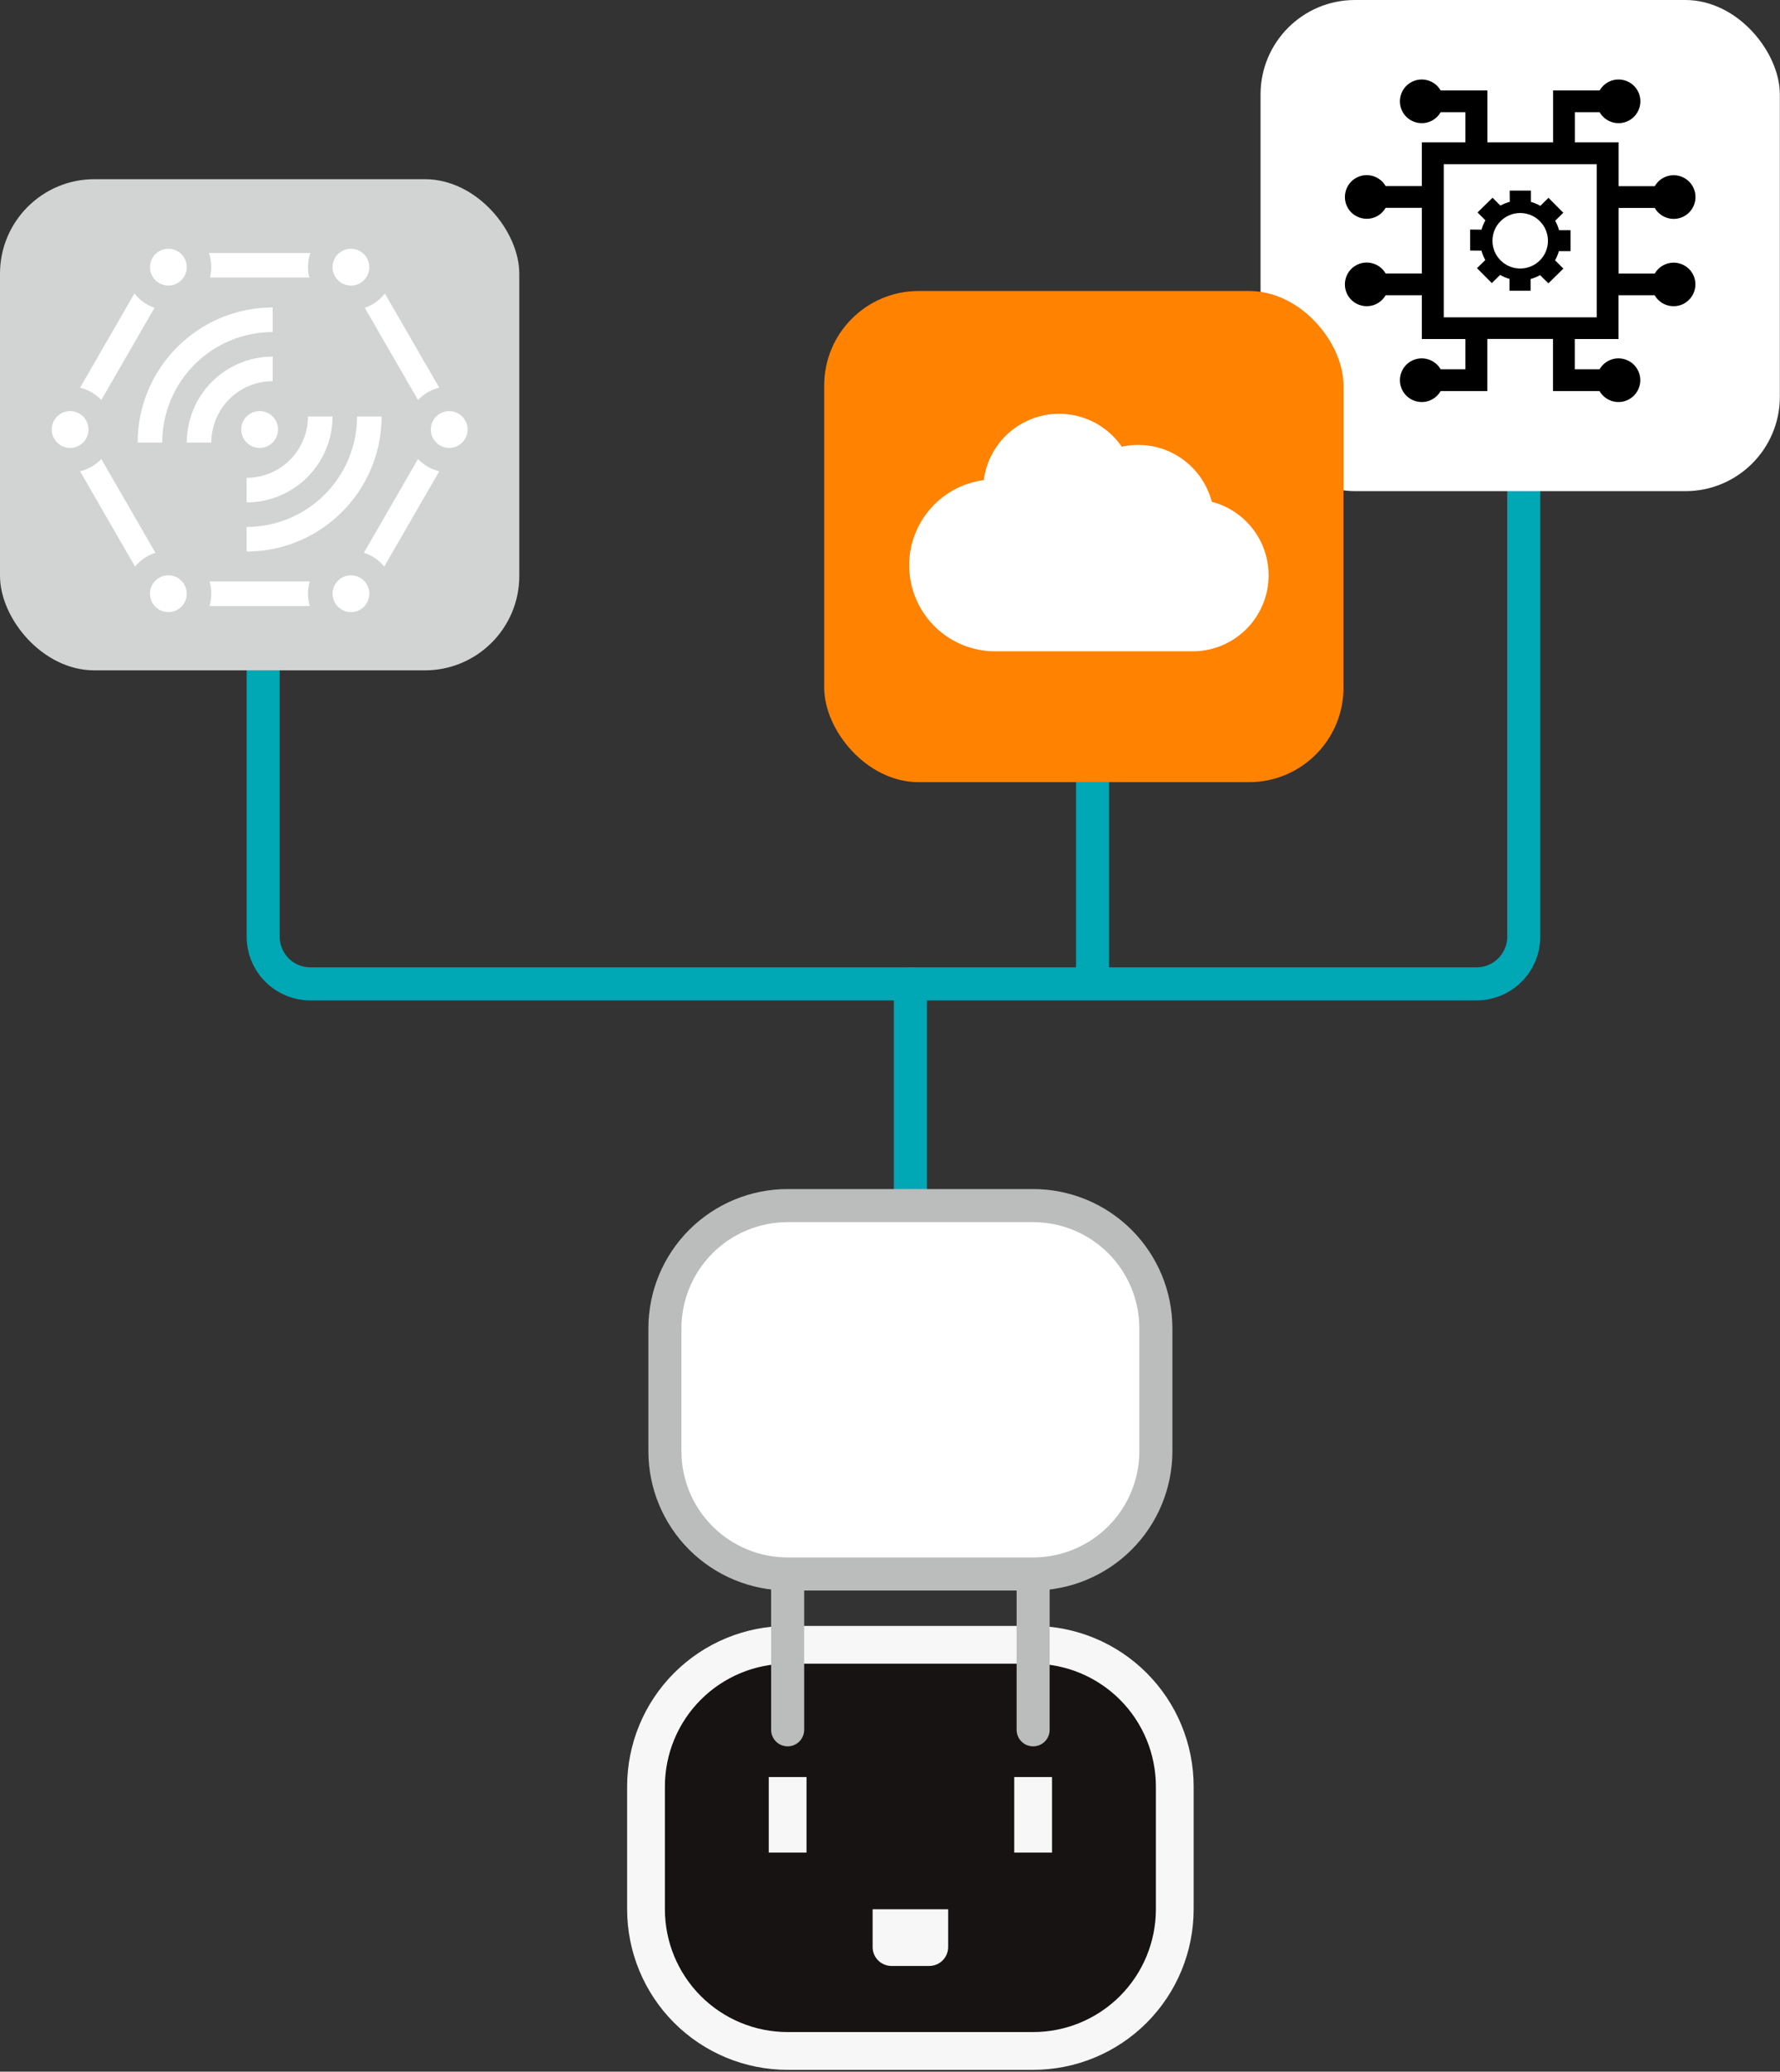
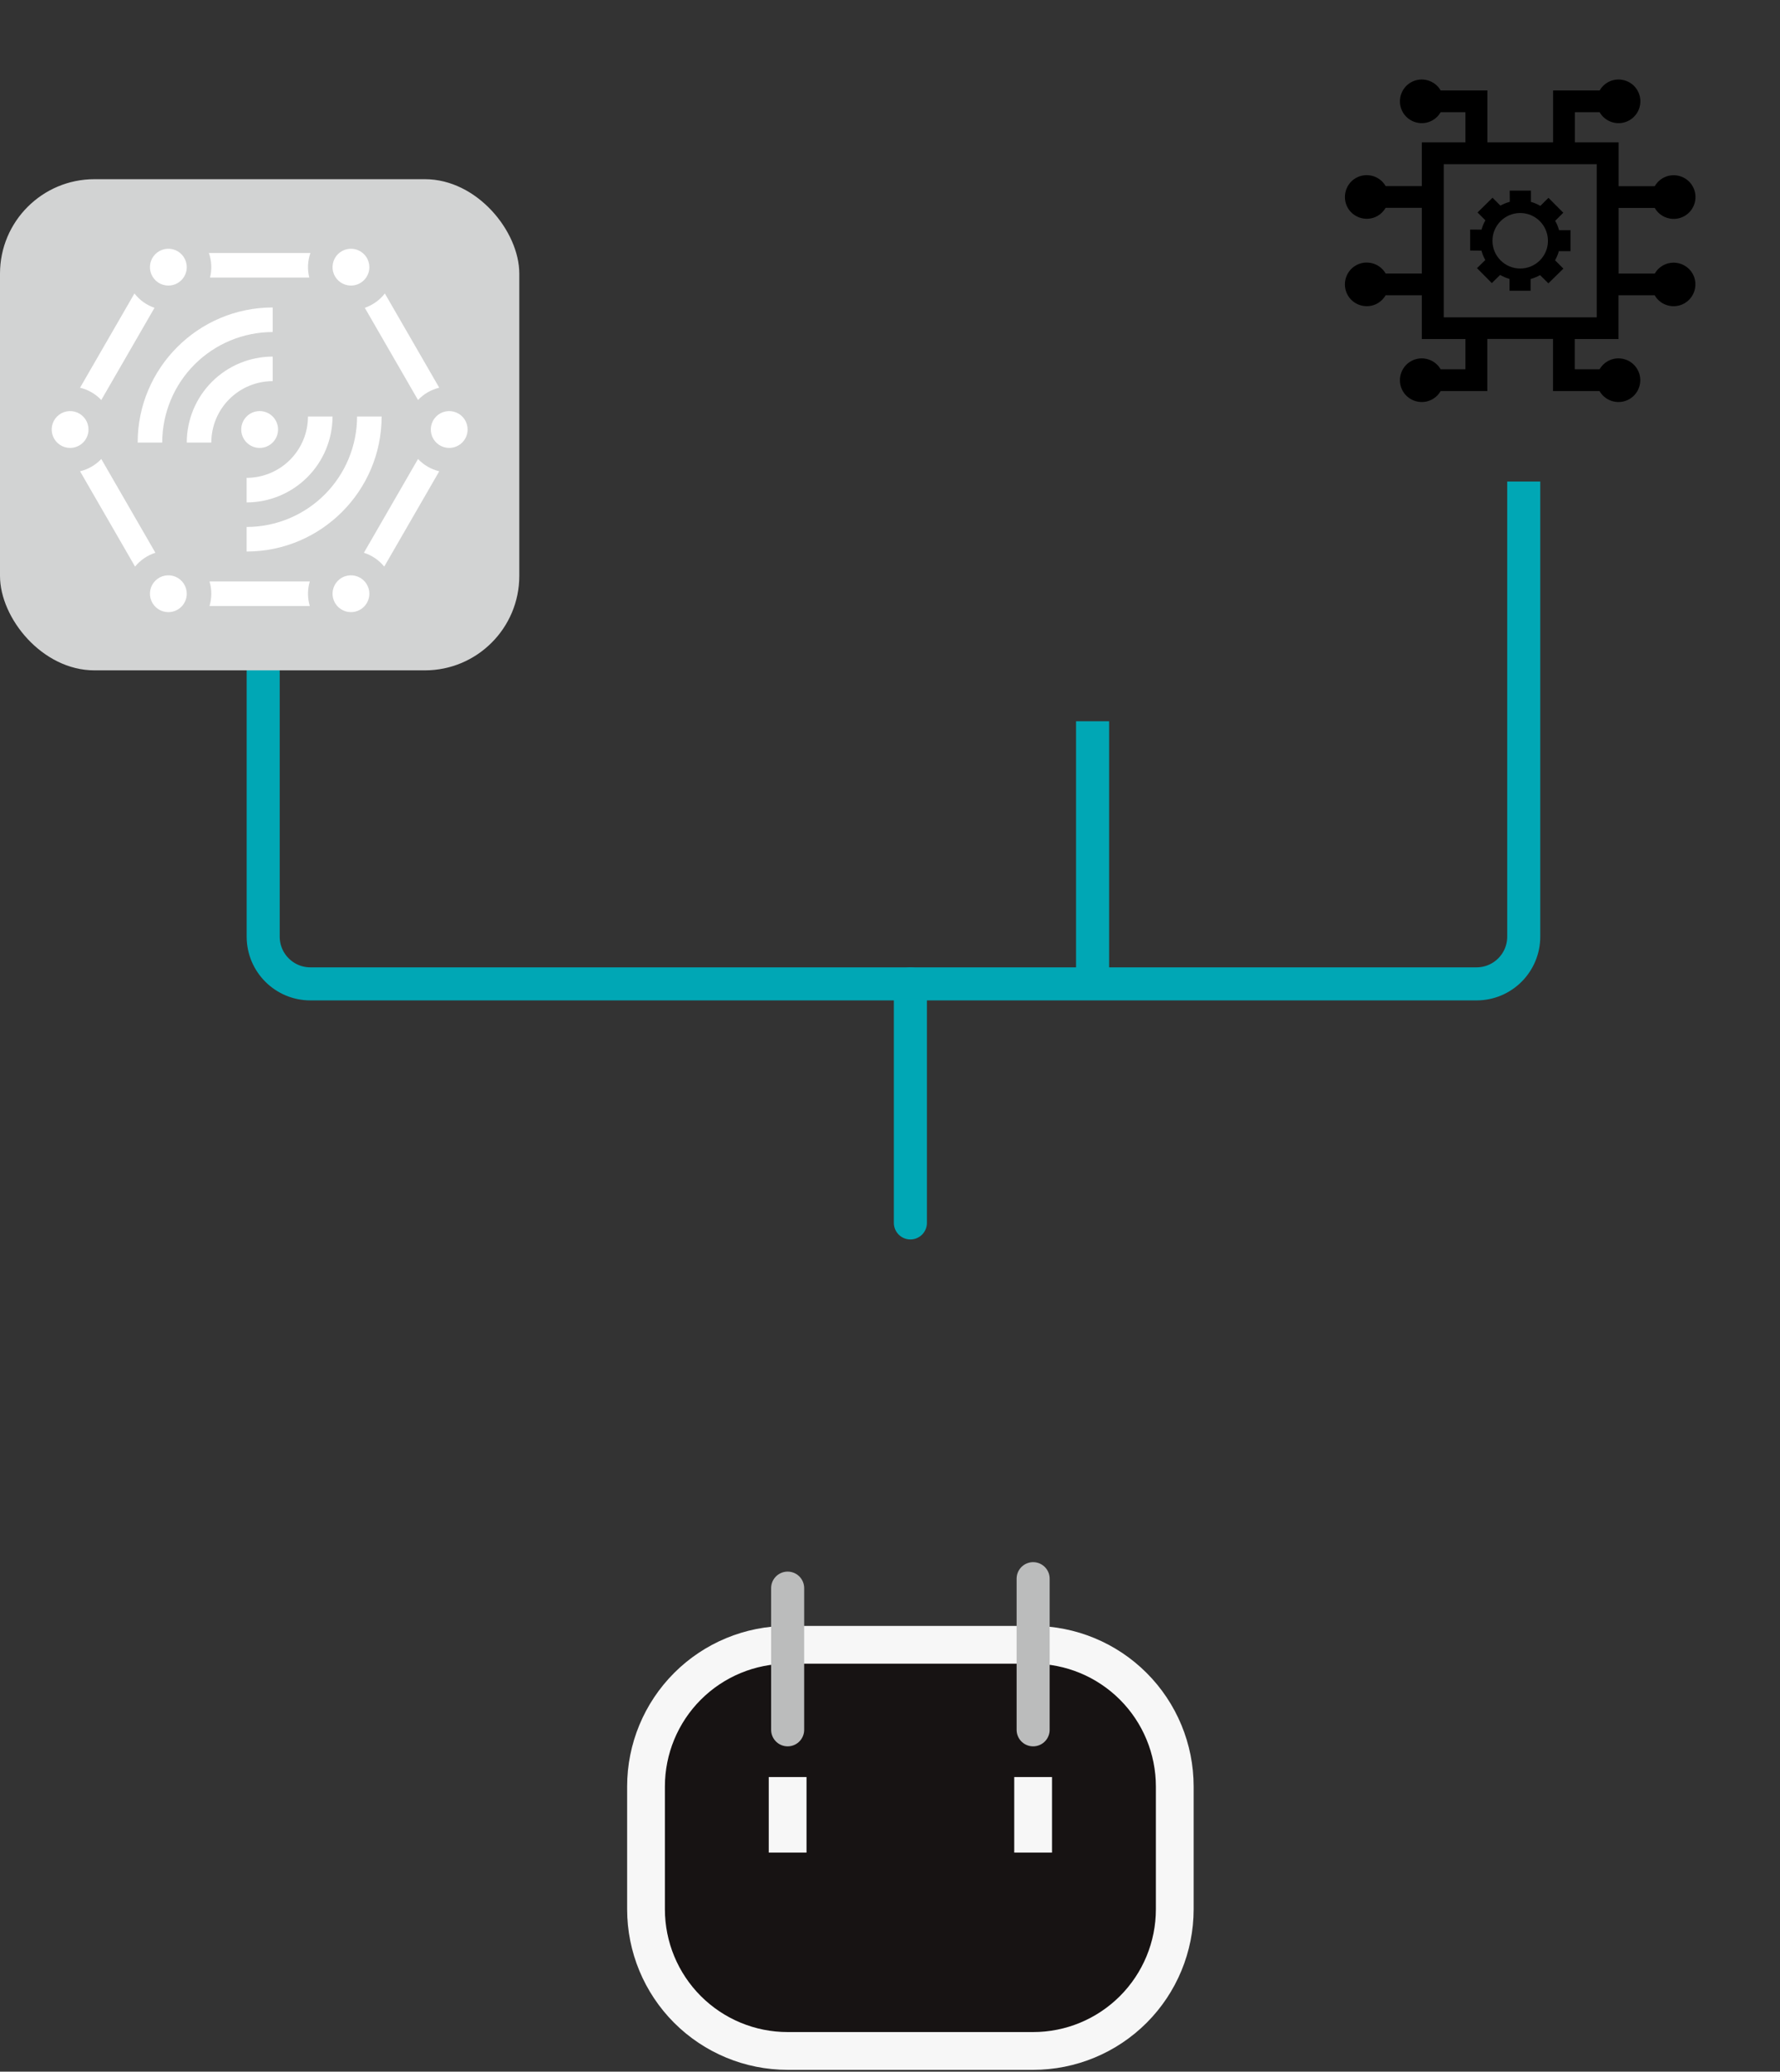
<svg xmlns="http://www.w3.org/2000/svg" width="514" height="598" viewBox="0 0 514 598" fill="none">
  <rect x="0" y="0" width="514" height="598" fill="#333333" stroke="none" />
  <path d="M262.887 284L262.887 353" stroke="#00A7B5" stroke-width="9.543" stroke-linecap="round" stroke-linejoin="round" />
  <path d="M186.547 551.12C186.547 561.966 190.856 572.368 198.525 580.038C206.195 587.707 216.597 592.016 227.444 592.016L298.331 592.016C309.178 592.016 319.58 587.707 327.249 580.038C334.919 572.368 339.228 561.966 339.228 551.12L339.228 515.676C339.228 504.829 334.919 494.427 327.249 486.758C319.58 479.088 309.178 474.779 298.331 474.779L227.444 474.779C216.597 474.779 206.195 479.088 198.525 486.758C190.856 494.427 186.547 504.829 186.547 515.676L186.547 551.12Z" fill="#171313" stroke="#F7F7F7" stroke-width="10.906" stroke-linecap="round" stroke-linejoin="round" />
  <path d="M76 154.182V270.368C76 277.897 82.103 284 89.632 284H315.5M315.5 284V208.186M315.5 284H426.368C433.897 284 440 277.897 440 270.368V139" stroke="#00A7B5" stroke-width="9.543" />
  <rect x="292.878" y="512.95" width="10.906" height="21.811" fill="#F7F7F7" />
  <rect x="221.991" y="512.95" width="10.906" height="21.811" fill="#F7F7F7" />
-   <path d="M251.982 551.12H273.793V562.025C273.793 565.037 271.352 567.478 268.34 567.478H257.435C254.423 567.478 251.982 565.037 251.982 562.025V551.12Z" fill="#F7F7F7" />
  <path d="M298.331 455.694L298.331 499.317" stroke="#BBBCBC" stroke-width="9.543" stroke-linecap="round" stroke-linejoin="round" />
  <path d="M227.444 458.421L227.444 499.317" stroke="#BBBCBC" stroke-width="9.543" stroke-linecap="round" stroke-linejoin="round" />
-   <path d="M192 418.887C192 428.288 195.734 437.303 202.381 443.95C209.028 450.597 218.043 454.331 227.444 454.331L298.331 454.331C307.731 454.331 316.747 450.597 323.394 443.95C330.041 437.303 333.775 428.288 333.775 418.887L333.775 383.444C333.775 374.043 330.041 365.028 323.394 358.381C316.747 351.734 307.731 348 298.331 348L227.444 348C218.043 348 209.028 351.734 202.381 358.381C195.734 365.028 192 374.043 192 383.444L192 418.887Z" fill="white" stroke="#BBBCBC" stroke-width="9.543" stroke-linecap="round" stroke-linejoin="round" />
-   <rect x="364" width="149.954" height="141.775" rx="27.264" fill="white" />
  <path d="M450.145 72.499H453.511V66.445H450.197C449.936 65.506 449.571 64.593 449.075 63.732L451.423 61.409L447.144 57.104L444.796 59.426C443.935 58.931 443.022 58.539 442.082 58.278V55.017H435.95L435.976 58.252C435.037 58.513 434.124 58.878 433.263 59.348L430.993 57.078L426.661 61.331L428.931 63.601C428.697 64.019 428.462 64.462 428.279 64.906C428.096 65.349 427.94 65.819 427.809 66.289L424.522 66.263V72.316L427.783 72.342C428.044 73.282 428.41 74.195 428.905 75.056L426.505 77.404L430.784 81.71L433.184 79.361C434.046 79.857 434.959 80.248 435.898 80.509V83.927H441.978V80.535C442.943 80.274 443.856 79.909 444.718 79.413L447.118 81.788L451.449 77.535L449.049 75.134C449.493 74.351 449.884 73.438 450.145 72.499ZM438.977 77.509C434.541 77.509 430.967 73.908 430.967 69.498C430.967 65.062 434.567 61.488 438.977 61.488C443.413 61.488 446.988 65.088 446.988 69.498C447.014 73.934 443.413 77.509 438.977 77.509Z" fill="black" />
  <path d="M483.283 75.813C481.039 75.813 478.951 77.013 477.829 78.97H467.392V60.026H477.829C479.578 63.053 483.439 64.071 486.44 62.349C489.467 60.6 490.484 56.739 488.762 53.738C487.014 50.711 483.152 49.694 480.152 51.416C479.186 51.964 478.403 52.773 477.829 53.738H467.392V41.083H454.763V32.394H461.913C463.661 35.421 467.523 36.438 470.523 34.716C473.55 32.968 474.568 29.106 472.846 26.106C471.097 23.079 467.236 22.061 464.235 23.783C463.27 24.331 462.487 25.14 461.913 26.106H448.475V41.083H429.505V26.106H416.015C414.267 23.079 410.405 22.061 407.405 23.783C404.378 25.532 403.36 29.393 405.082 32.394C406.831 35.421 410.692 36.438 413.693 34.716C414.659 34.168 415.441 33.359 416.015 32.394H423.165V41.083H410.562V53.712H400.125C398.377 50.685 394.515 49.667 391.514 51.39C388.513 53.112 387.47 57 389.192 60C390.914 63.001 394.802 64.045 397.803 62.322C398.768 61.775 399.551 60.966 400.125 60H410.562V78.944H400.125C398.377 75.917 394.515 74.899 391.514 76.621C388.487 78.37 387.47 82.231 389.192 85.232C390.914 88.233 394.802 89.276 397.803 87.554C398.768 87.006 399.551 86.198 400.125 85.232H410.562V97.861H423.165V106.602H416.015C414.267 103.575 410.405 102.558 407.405 104.28C404.378 106.028 403.36 109.89 405.082 112.891C406.831 115.917 410.692 116.935 413.693 115.213C414.659 114.665 415.441 113.856 416.015 112.891H429.479V106.576V97.835H448.449V112.891H461.887C463.635 115.917 467.497 116.935 470.497 115.213C473.524 113.465 474.542 109.603 472.82 106.602C471.071 103.575 467.21 102.558 464.209 104.28C463.243 104.828 462.461 105.637 461.887 106.602H454.737V97.861H467.366V85.232H477.803C479.551 88.259 483.413 89.276 486.414 87.554C489.441 85.806 490.458 81.944 488.736 78.944C487.614 77.013 485.527 75.813 483.283 75.813ZM461.078 91.599H416.903V47.397H461.078V91.599Z" fill="black" />
-   <rect x="238" y="84" width="149.954" height="141.775" rx="27.264" fill="#FF8200" />
-   <path d="M349.917 144.835C348.481 139.339 344.972 134.613 340.126 131.649C335.279 128.686 329.473 127.715 323.927 128.942C321.408 125.285 317.838 122.477 313.69 120.891C309.541 119.305 305.009 119.015 300.692 120.058C296.376 121.102 292.477 123.431 289.511 126.737C286.546 130.043 284.653 134.171 284.084 138.576C277.842 139.408 272.149 142.58 268.159 147.452C264.169 152.323 262.178 158.528 262.591 164.812C263.005 171.095 265.79 176.986 270.384 181.293C274.978 185.6 281.037 188 287.333 188.007H344.391C349.727 188.006 354.879 186.061 358.884 182.535C362.889 179.01 365.472 174.145 366.149 168.853C366.827 163.56 365.552 158.202 362.564 153.781C359.577 149.361 355.08 146.18 349.917 144.835Z" fill="white" />
  <rect y="51.726" width="149.954" height="141.775" rx="27.264" fill="#D2D3D3" />
  <path d="M74.977 129.294C77.913 129.294 80.293 126.913 80.293 123.977C80.293 121.041 77.913 118.661 74.977 118.661C72.041 118.661 69.661 121.041 69.661 123.977C69.661 126.913 72.041 129.294 74.977 129.294Z" fill="white" />
  <path d="M60.321 73.033C61.119 75.312 61.231 77.775 60.646 80.118H89.308C88.723 77.775 88.835 75.312 89.633 73.033H60.321ZM29.248 115.465L44.613 88.851C42.321 88.064 40.308 86.626 38.822 84.712L23.116 111.916C25.461 112.477 27.592 113.71 29.248 115.465ZM111.132 84.711C109.646 86.625 107.633 88.064 105.341 88.851L120.707 115.465C122.362 113.71 124.493 112.477 126.838 111.916L111.132 84.711ZM120.707 132.49L105.08 159.556C107.385 160.289 109.425 161.679 110.952 163.554L126.838 136.039C124.493 135.477 122.362 134.244 120.707 132.49ZM44.874 159.556L29.248 132.49C27.592 134.244 25.461 135.477 23.116 136.039L39.002 163.555C40.529 161.679 42.569 160.289 44.874 159.556ZM89.457 174.921C88.766 172.61 88.766 170.147 89.457 167.837H60.497C61.188 170.147 61.188 172.61 60.497 174.921H89.457Z" fill="white" />
  <path d="M101.34 82.432C100.288 82.432 99.261 82.12 98.386 81.536C97.512 80.952 96.831 80.121 96.428 79.15C96.026 78.179 95.921 77.11 96.126 76.079C96.331 75.047 96.837 74.1 97.581 73.356C98.324 72.613 99.272 72.107 100.303 71.901C101.334 71.696 102.403 71.802 103.374 72.204C104.346 72.606 105.176 73.288 105.76 74.162C106.344 75.036 106.656 76.064 106.656 77.116C106.656 77.814 106.519 78.505 106.251 79.15C105.984 79.795 105.593 80.381 105.099 80.875C104.605 81.368 104.019 81.76 103.374 82.027C102.729 82.294 102.038 82.432 101.34 82.432ZM48.614 82.432C47.563 82.432 46.535 82.12 45.661 81.536C44.786 80.952 44.105 80.121 43.703 79.15C43.3 78.179 43.195 77.11 43.4 76.079C43.605 75.047 44.112 74.1 44.855 73.356C45.599 72.613 46.546 72.107 47.577 71.901C48.608 71.696 49.677 71.802 50.649 72.204C51.62 72.606 52.45 73.288 53.035 74.162C53.619 75.036 53.93 76.064 53.93 77.116C53.93 77.814 53.793 78.505 53.526 79.15C53.259 79.795 52.867 80.381 52.373 80.875C51.88 81.368 51.294 81.76 50.649 82.027C50.004 82.294 49.312 82.432 48.614 82.432ZM101.34 176.695C100.288 176.695 99.261 176.383 98.386 175.799C97.512 175.215 96.831 174.385 96.428 173.413C96.026 172.442 95.921 171.373 96.126 170.342C96.331 169.31 96.837 168.363 97.581 167.62C98.324 166.876 99.272 166.37 100.303 166.165C101.334 165.96 102.403 166.065 103.374 166.467C104.346 166.87 105.176 167.551 105.76 168.425C106.344 169.299 106.656 170.327 106.656 171.379C106.656 172.077 106.519 172.768 106.251 173.413C105.984 174.058 105.593 174.644 105.099 175.138C104.605 175.632 104.019 176.023 103.374 176.29C102.729 176.557 102.038 176.695 101.34 176.695V176.695ZM48.614 176.695C47.563 176.695 46.535 176.383 45.661 175.799C44.786 175.215 44.105 174.385 43.703 173.413C43.3 172.442 43.195 171.373 43.4 170.342C43.605 169.31 44.112 168.363 44.855 167.62C45.599 166.876 46.546 166.37 47.577 166.165C48.608 165.96 49.677 166.065 50.649 166.467C51.62 166.87 52.45 167.551 53.035 168.425C53.619 169.299 53.93 170.327 53.93 171.379C53.93 172.077 53.793 172.768 53.526 173.413C53.259 174.058 52.867 174.644 52.373 175.138C51.88 175.632 51.294 176.023 50.649 176.29C50.004 176.557 49.312 176.695 48.614 176.695V176.695ZM20.242 129.293C19.191 129.293 18.163 128.982 17.289 128.397C16.415 127.813 15.733 126.983 15.331 126.012C14.928 125.04 14.823 123.971 15.028 122.94C15.233 121.909 15.74 120.961 16.483 120.218C17.227 119.475 18.174 118.968 19.205 118.763C20.236 118.558 21.305 118.663 22.277 119.066C23.248 119.468 24.078 120.149 24.663 121.024C25.247 121.898 25.558 122.926 25.558 123.977C25.558 125.387 24.998 126.739 24.001 127.736C23.005 128.733 21.652 129.293 20.242 129.293ZM129.712 129.293C128.66 129.293 127.632 128.982 126.758 128.397C125.884 127.813 125.203 126.983 124.8 126.012C124.398 125.04 124.292 123.971 124.498 122.94C124.703 121.909 125.209 120.962 125.953 120.218C126.696 119.475 127.643 118.968 128.675 118.763C129.706 118.558 130.775 118.663 131.746 119.066C132.718 119.468 133.548 120.149 134.132 121.024C134.716 121.898 135.028 122.926 135.028 123.977C135.028 125.387 134.468 126.739 133.471 127.736C132.474 128.733 131.122 129.293 129.712 129.293H129.712Z" fill="white" />
  <path d="M110.201 120.216V120.215H103.112C103.102 128.671 99.739 136.779 93.759 142.759C87.779 148.739 79.671 152.103 71.215 152.112V159.201C92.711 159.201 110.2 141.712 110.201 120.216ZM71.215 145.024V137.935C75.913 137.93 80.417 136.061 83.739 132.739C87.061 129.417 88.93 124.913 88.935 120.215H96.024C96.016 126.792 93.4 133.098 88.749 137.749C84.098 142.4 77.792 145.016 71.215 145.024ZM39.754 127.74H46.842C46.852 119.283 50.215 111.175 56.195 105.196C62.175 99.216 70.283 95.852 78.74 95.842V88.754H78.738C57.242 88.755 39.754 106.243 39.754 127.74ZM78.739 102.931V110.019C74.041 110.024 69.537 111.893 66.215 115.215C62.893 118.537 61.024 123.042 61.019 127.74H53.93C53.938 121.162 56.554 114.856 61.205 110.205C65.856 105.554 72.162 102.938 78.739 102.931Z" fill="white" />
</svg>